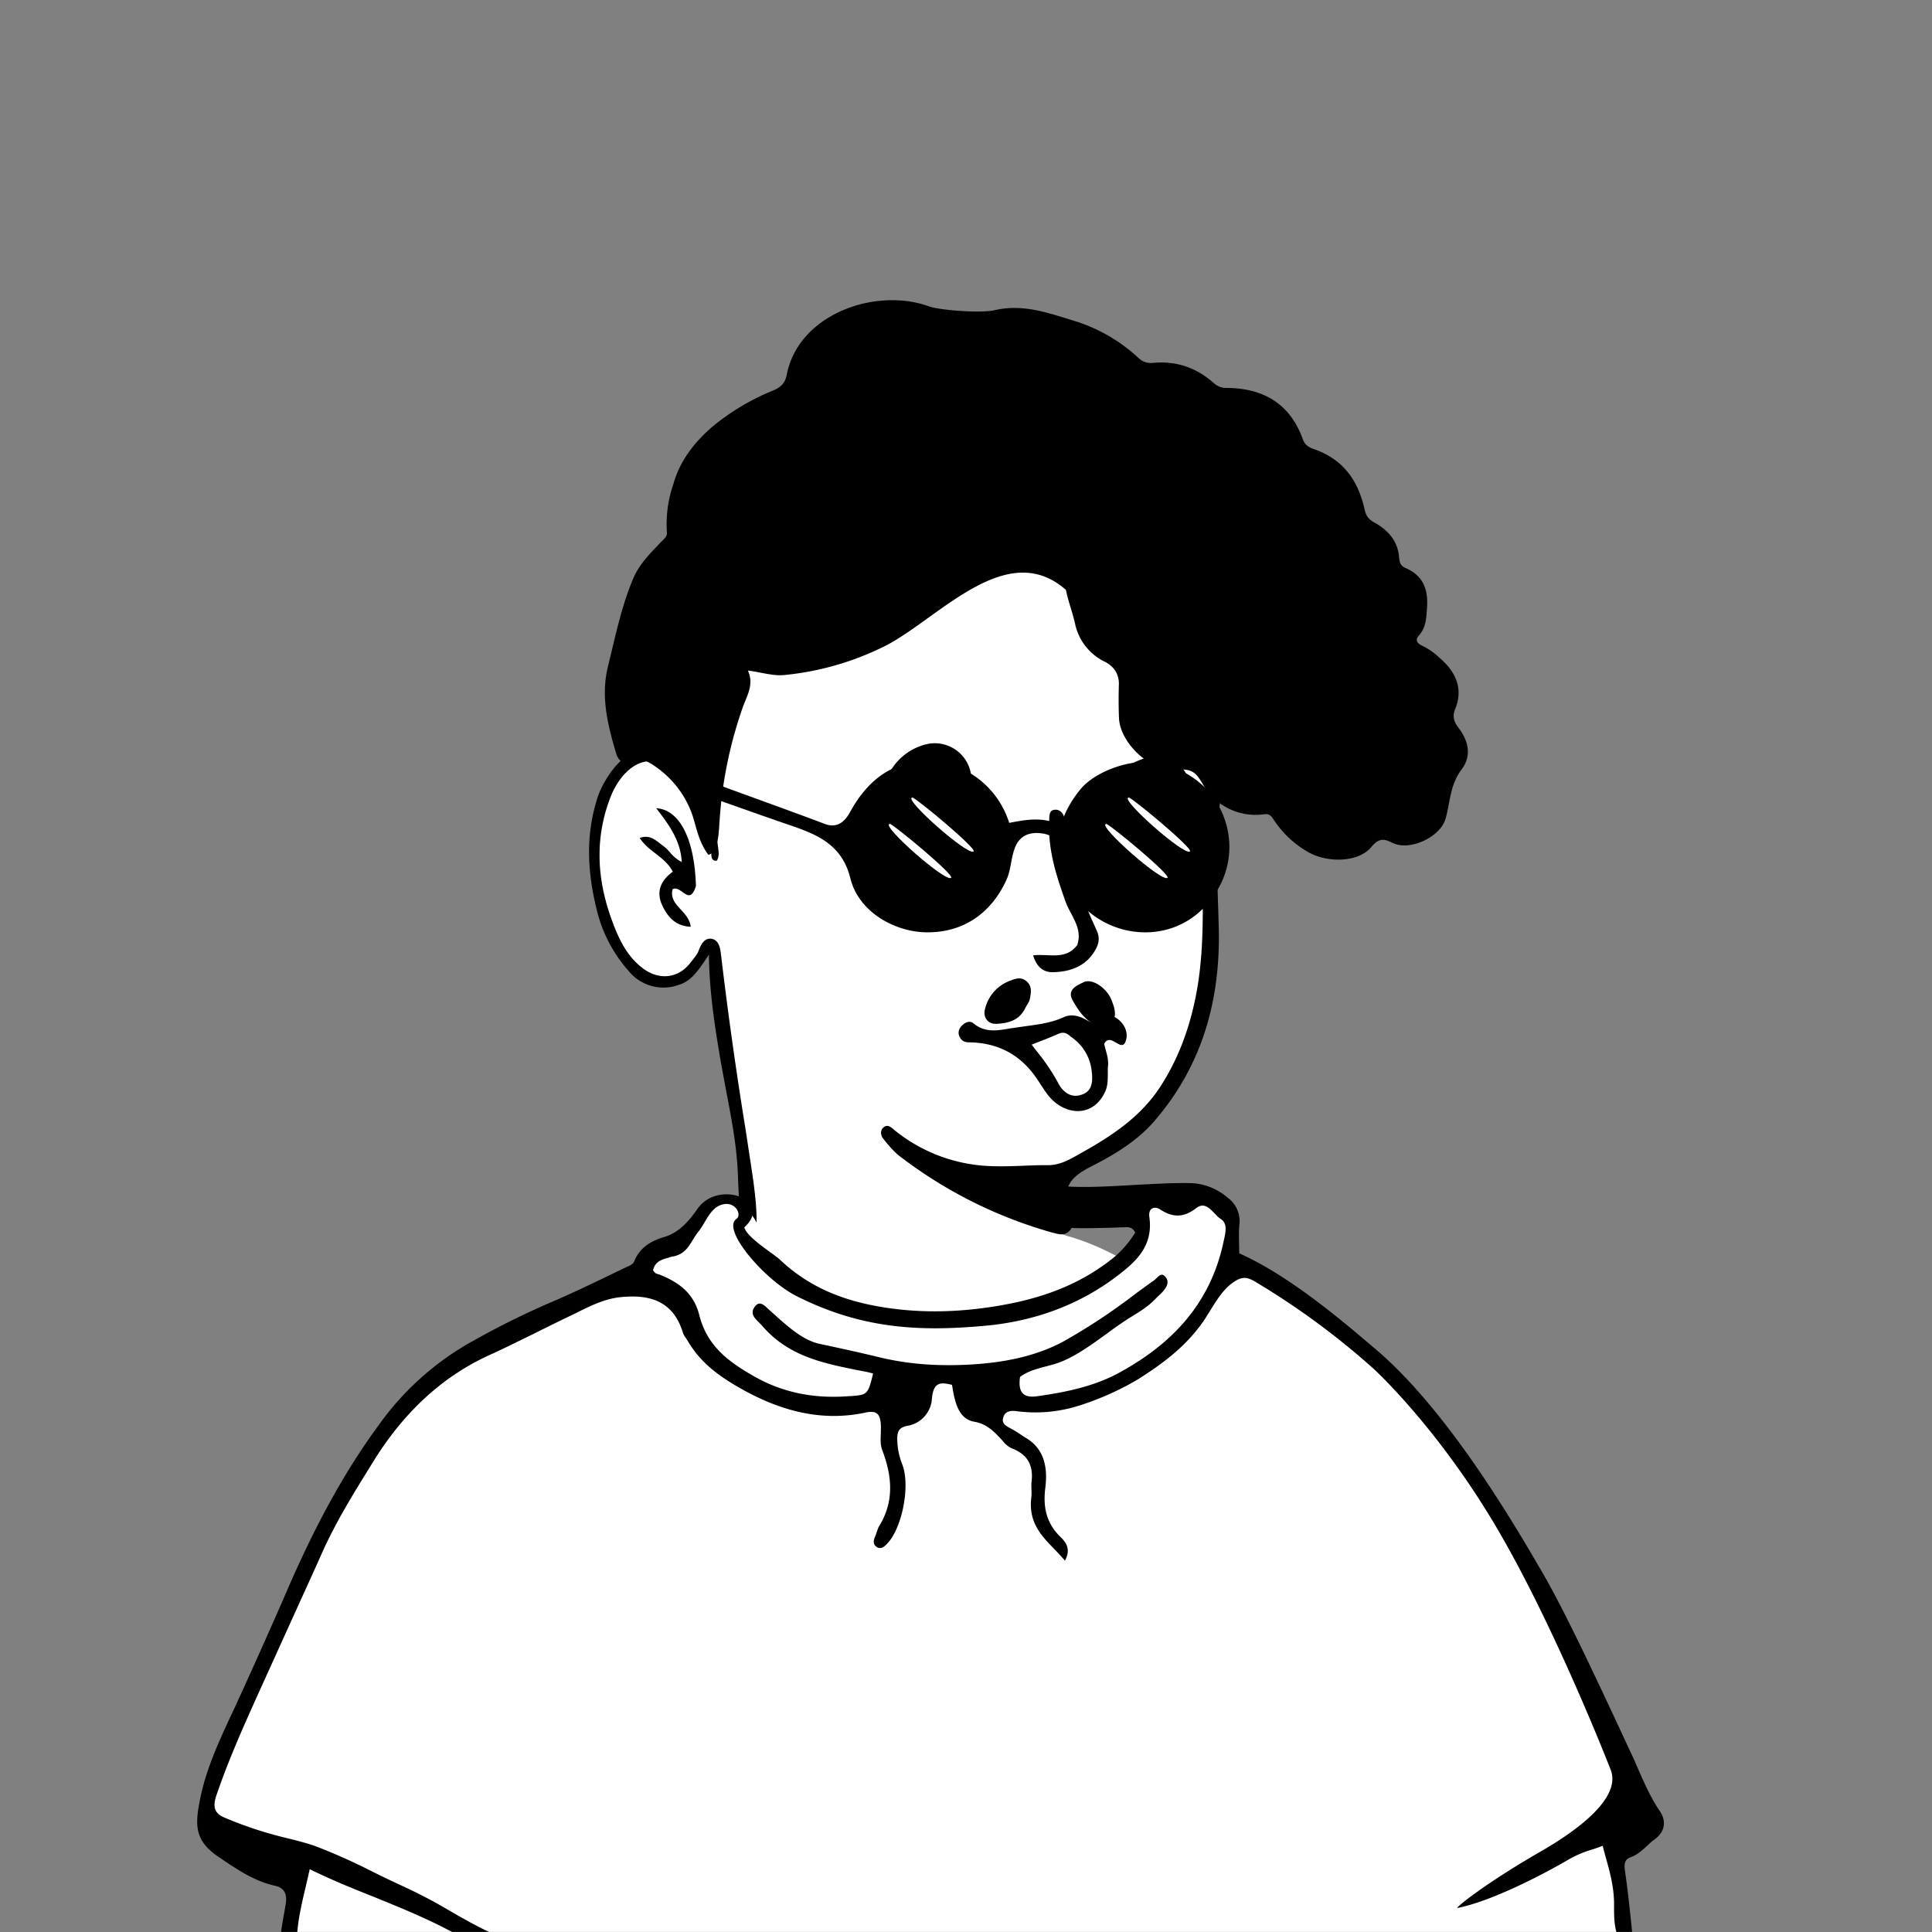
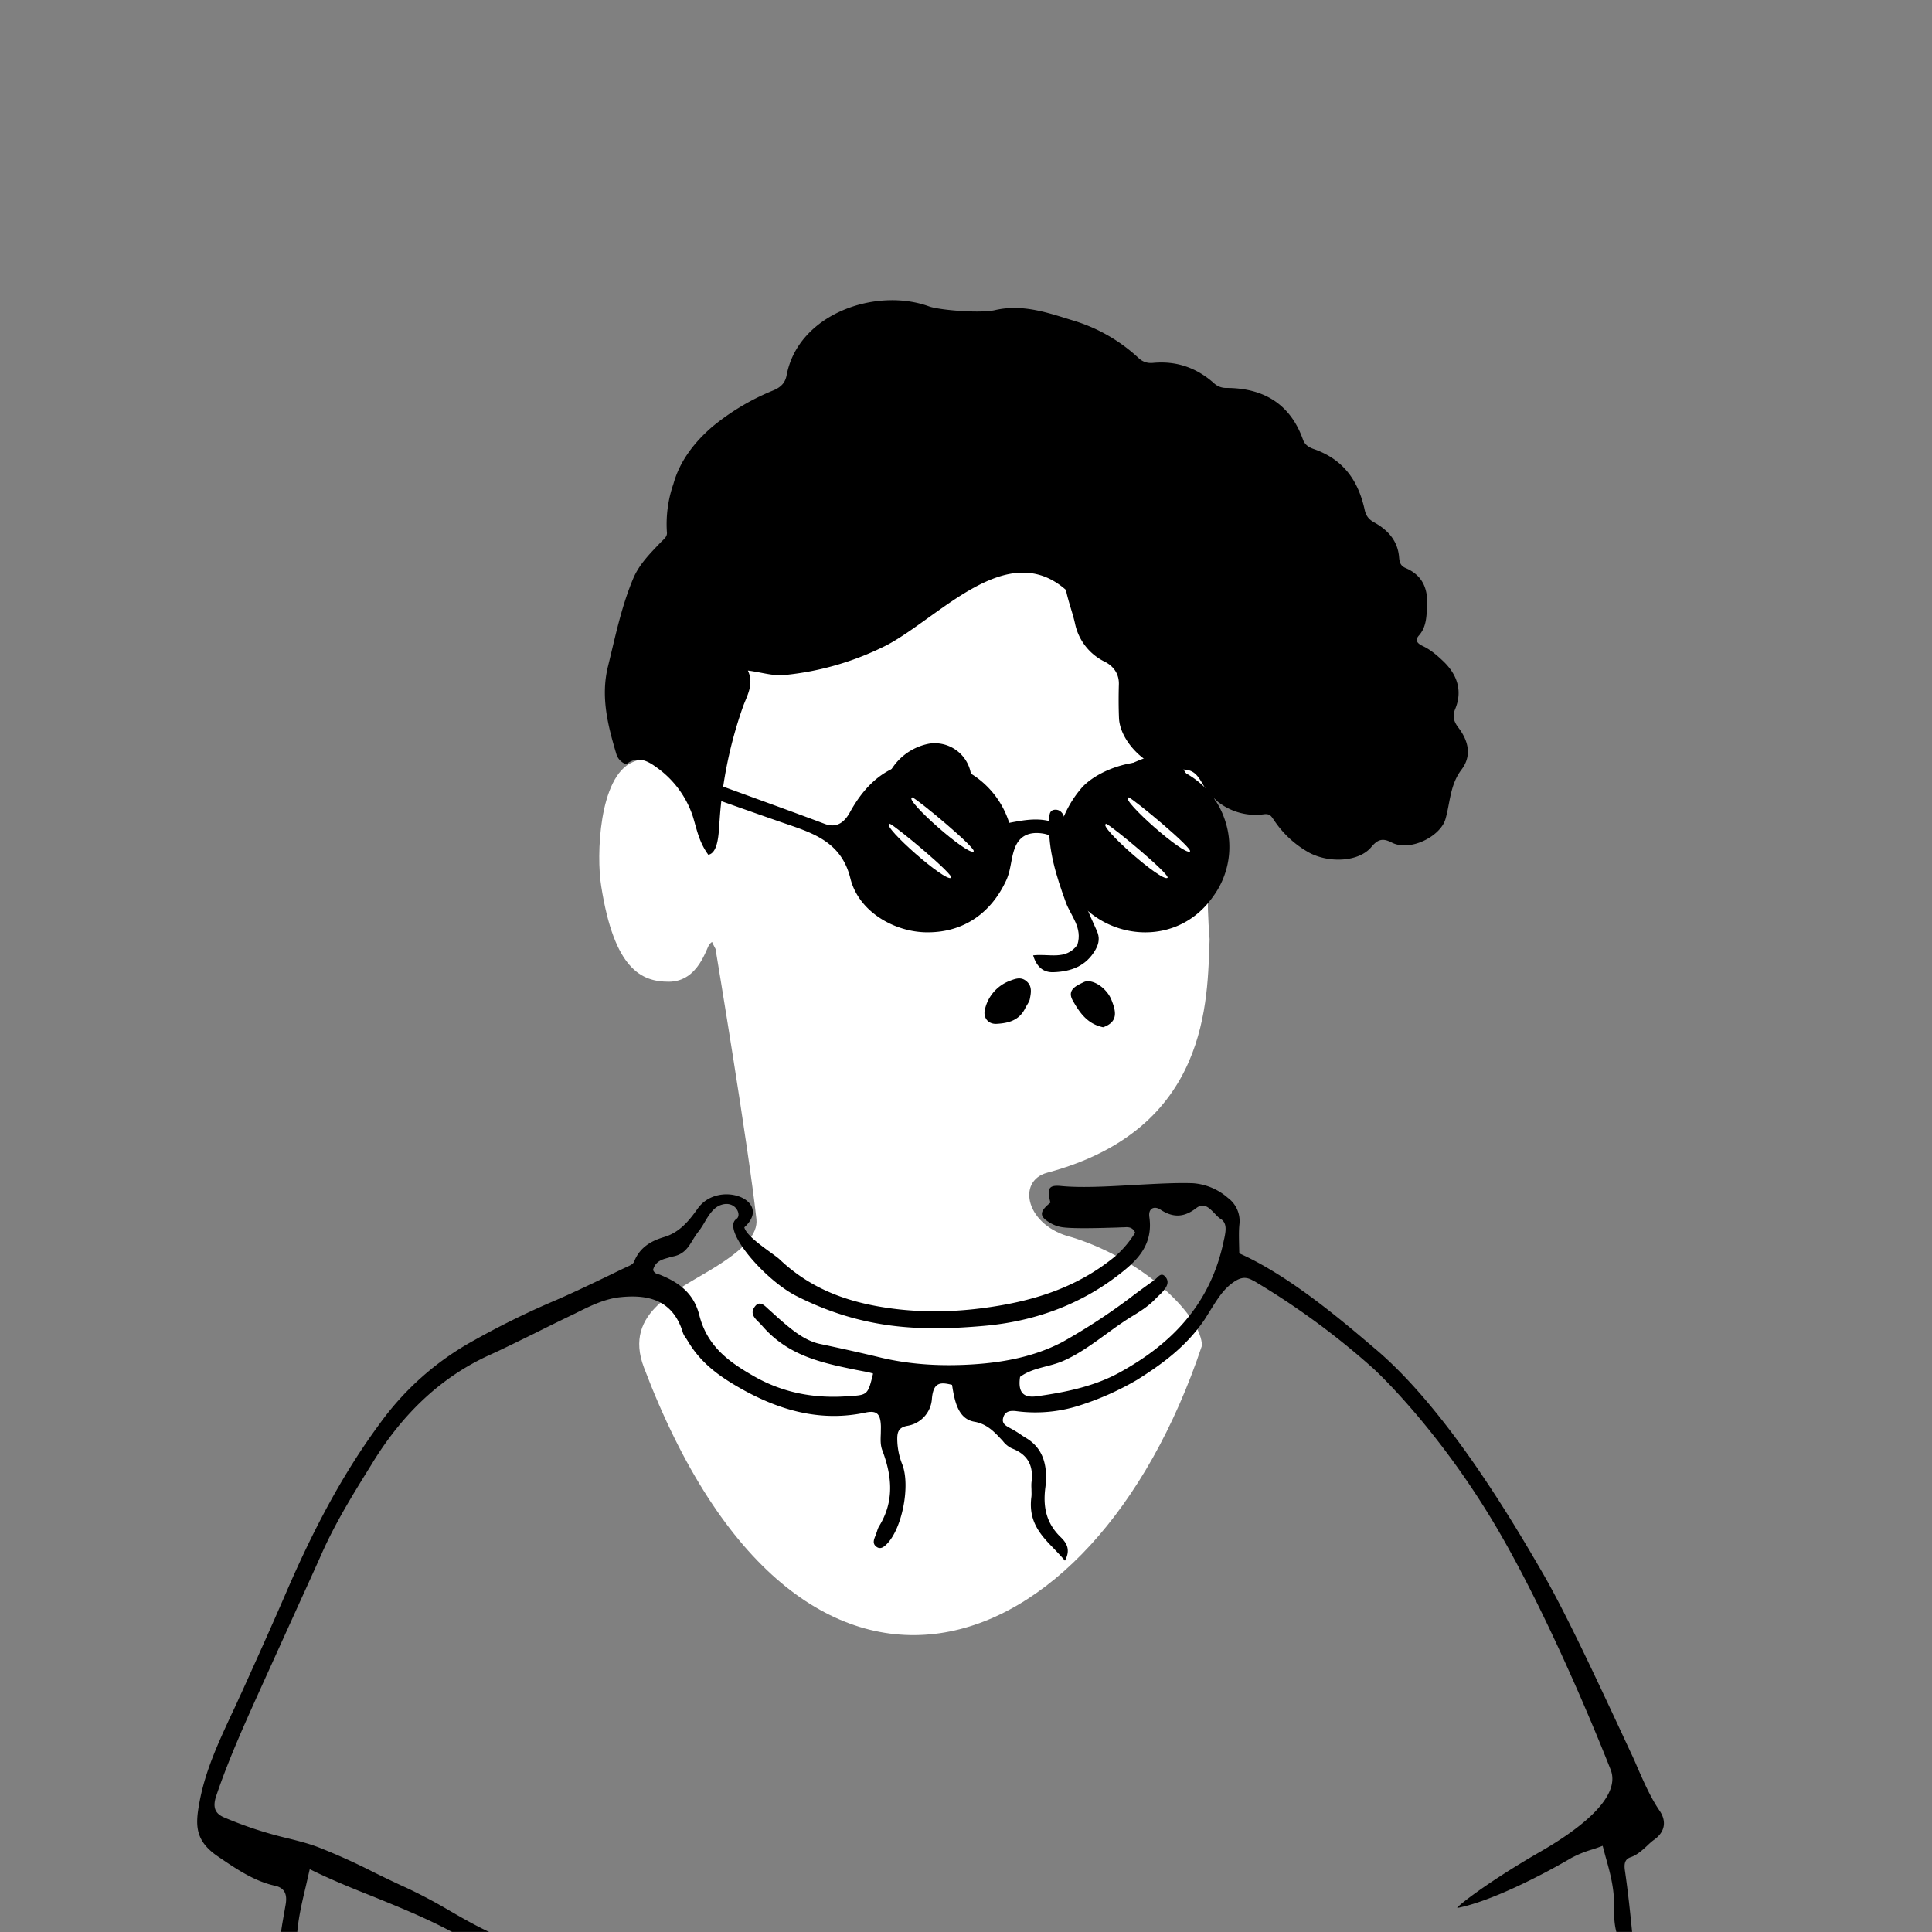
<svg xmlns="http://www.w3.org/2000/svg" viewBox="0 0 1744 1744" fill="none" shape-rendering="auto">
  <rect x="0" y="0" width="1744" height="1744" fill="#808080" stroke="none" />
  <mask id="viewboxMask">
    <rect width="1744" height="1744" rx="0" ry="0" x="0" y="0" fill="#fff" />
  </mask>
  <g mask="url(#viewboxMask)">
    <g transform="translate(531 487)">
      <path d="M554 727.7c-99.2 297-363.8 388.6-503.7 19.8-19.3-50.7 31-69.5 66.2-91.9 24.1-15.3 36.8-28.5 35.3-42.2-7-64.4-36.9-243.8-36.9-243.8l-3-5.8s.7-1.6-2.2 1.2c-3 3-9.9 34.2-37 34.2-24.5 0-49.2-10.9-61-86.3C7.2 285.6 9.6 214 40 201c12.5-5.3 24-7.2 35.2-.8 11.3 6.4-13-22 112-126C268.4 6.4 396.7-3.5 448.5 8 500.3 19.5 552 44.8 574.9 98.5c27.8 65-25.9 114.3-14 262.5-2.2 53.6.8 171.2-146.6 210.6-28 7.5-19.3 48.4 22.7 58.4 67 21 117 72.3 117 97.9" fill="#fff" />
-       <path fill-rule="evenodd" clip-rule="evenodd" d="m554 266.2.1-1.4c4.1-36.4 8.2-71.7 27.1-103.4 6.5 4.4 5.7 10 3.7 15.2-19.9 51.2-18 104.4-16.2 157.6l.4 14c2.1 66.4-14.5 126.8-58.7 177.5-15.4 17.6-35.8 29.8-56.5 40.3-21.4 11-25.9 20.1-19.2 43.6l.8 2.6c1.4 3.9 2.8 7.9-1 11.8-4.5 4.6-9.5 3.3-14.8 1.8l-.6-.1a406.4 406.4 0 0 1-137-68.3c-6-4.4-10.8-10.3-15.5-16.1l-.3-.4c-2.5-3-3-7.8.5-10.4 3.3-2.5 5.8-.5 8.7 1.8l1 .9a145.5 145.5 0 0 0 76.3 31.7c13.4 1.4 26.6.9 40 .4 7.4-.3 14.8-.6 22.3-.5 10.2 0 18.7-4.7 26.7-9.2l2.8-1.6c27.8-15.5 54.3-32.8 72.2-60.7 16.1-25 25.9-52.2 31.6-80.9 7.2-36.1 6.6-72.7 6-109.8-.3-12-.5-24.2-.5-36.4ZM50.6 190.8c21.9-1.7 34 11.2 44.3 26.3a140.4 140.4 0 0 1 22.4 61.5c.5 3.7 1 7.6-1.2 11.3-4.5.6-4.9-3-5-5.6-.5-20.7-9.7-38.7-18.9-56.1-6.6-12.5-16.2-24.6-31.4-27.6-17.2-3.5-33 12-40.8 32.2-14.5 37.6-12 74.6 1.4 111 5.8 15.9 13.1 32.1 27.8 43.2 14.8 11.3 32.7 9.3 43.6-5.7l2-2.5c2-2.6 4-5.1 5-8 2.1-5.8 5.4-11.2 11.3-10.4 6.8 1 8 8.3 8.7 14a3661 3661 0 0 0 22 156.7l5.9 38.8c2.6 17.1 5.6 41.7 3.6 52.1a28 28 0 0 0-.3 2.2c-.4 2.8-.6 5-4.2 5.5-4.9.8-7-2-7.7-6.4-2.3-17-3-23.6-4-49.6-.9-25.2-5.6-50-10.4-74.9l-5-27c-5.2-30.8-10.3-62-10.8-97l-2 3c-7.6 11.3-13.7 20.5-24.5 24a40.5 40.5 0 0 1-46.1-12.5 127.8 127.8 0 0 1-28.8-55.8c-8.4-34-9.9-67.1.9-100.6 5.2-16.1 23.7-44.7 42.2-42Zm34.6 127.5c4.4 3.2 8.4 6 12-5.4-1.1-42.2-14.7-69.2-35.8-70.3 11.2 14.6 22 28.8 23 48.5a32.3 32.3 0 0 1-10.7-8.8c-2-2.2-4-4.4-6.5-6l-3-2.4c-4.8-3.6-9.7-7.4-17.8-4.5 3.8 5.8 9 10 14.3 14 6 4.7 12 9.3 15.6 16.5-10.6 7.7-15.2 17.7-9.7 29.9 4.8 10.5 11.9 19.2 25.9 19.8-.6-6.3-4.7-10.9-8.8-15.4-5-5.4-9.7-10.6-7.5-18.6 3.2-1.5 6.2.7 9 2.7Z" fill="#000" />
    </g>
    <g transform="translate(178 1057)">
-       <path d="M1292.6 693H83.3l8.6-63.3S14.2 603.3 6.5 588c-7.8-15.3 84.2-214.1 96.8-245.6C116 310.8 200.1 188 239 168.3a3409.1 3409.1 0 0 1 147-69.7c4.8-2.1 7.2-3 14.8-16.1 7.7-13 33.6-18.8 43-26.5 4.3-3.5 14.6-31.5 35.3-28a32.4 32.4 0 0 1 26.2 19.6s11.8 99.2 188.1 84.7c52.6-4.2 156-39 160.7-77.4 2.2-18.4-11.5-32-11.5-32s53-8.9 77.1 5c24.1 14 14.8 52 14.8 52s83.3 47 110.1 72.8C1090 196.4 1184 303.9 1225 404.5c23.1 57 77.8 160.3 85.9 173.4 8.1 13-27 36-27 36l8.8 79Z" fill="#fff" />
      <path fill-rule="evenodd" clip-rule="evenodd" d="M952.9 98.7a688.9 688.9 0 0 1 108.5 79.4c1.2 1 58 53.1 111.2 143.2C1226.1 412 1276 540.7 1276 540.7c10.1 26.7-34.4 57-63 73.5-50.6 29.1-78.5 51.8-75.3 51.1 30-5.9 75.6-29.2 102.5-45a98 98 0 0 1 18.8-7.7c3.2-1 6.4-2.1 9.7-3.4l2.5 9.4c4 14 7.6 27.5 7.8 42v3.7c0 9 0 18 3.7 27.7 5.2 1 9 1 13.1 0l-.2-2c-2-20.2-4-39.4-6.8-58.5-.9-6.2 0-10.3 5.2-12 5.7-2 10.1-6 14.5-10 2.3-2.2 4.5-4.3 7-6 9.8-7.2 10.9-16.9 4.5-26.1-8-11.8-13.7-24.9-19.5-38-2.1-5-4.3-10-6.7-15l-8.8-18.9c-23.3-50-50-107-69.5-140.9-28.7-49.7-87.5-149.1-151.5-203.5l-1.8-1.5c-29.2-24.9-76.7-65.3-121.5-85.2l-.2-8.4c-.1-6.1-.3-12 .3-17.7a26 26 0 0 0-10.4-24 53.8 53.8 0 0 0-31.2-13.2c-14.7-.6-33.4.5-52.4 1.5-24 1.4-48.5 2.8-67 1-11.3-1.1-12.8 2.2-9.6 15-10.5 8.5-10.3 12.7 1 19 3 1.6 6.3 2.7 9.6 3.2 10 1.5 35.5.7 49 .3l4.8-.2h1.7c3.8-.3 7.9-.6 10.4 4.8A93.8 93.8 0 0 1 829 76.8c-36.1 29.9-77.7 41.6-121.2 47.2-31.6 4-63 3.8-94.6-2-32.7-6-62.2-18.1-87.7-42.4-1.3-1.2-4.2-3.3-7.6-5.8-9.1-6.6-22.5-16.3-24-22.9 26.7-24.2-23.2-43.7-42.2-16.8-7.6 10.8-16.3 21.4-30 25.5-10.8 3.2-22 8.7-27.3 22.3-.8 2-3.4 3.3-5.4 4.2-6.5 3-13 6.2-19.4 9.3-17.3 8.3-34.6 16.6-52.2 24a751.6 751.6 0 0 0-65.3 32.3l-2.5 1.4a256.6 256.6 0 0 0-85.2 75.6C130 275.3 103.4 327 80 381.3c-13 30-26.5 60-40 89.8l-2 4.2c-2.3 5.3-4.7 10.4-7.2 15.6-11.7 25.3-23.5 50.6-28.7 78.8-3.8 20.3-4.5 34.6 16.3 48.9 16.6 11.3 32.8 22.5 52 26.7 8.8 2 10.9 8 9.5 16.6l-1.6 9.2c-1.3 7.3-2.6 14.6-3.3 21.9H90c.6-15.6 4.1-30.6 8-47l3.6-15.7c19 9.4 38.5 17.3 57.9 25 27 11 54.2 22 80.5 37.2 9.7.6 19.3.5 29-.4l-.4-.7c-.7-1.5-1.2-2.7-2-3-13.5-6.1-26.5-13.5-39.4-21a460.4 460.4 0 0 0-39-20.6c-9.8-4.4-19.4-9.1-29-13.8a555 555 0 0 0-50.1-22.6c-9-3.4-18.2-5.7-27.5-8a350.4 350.4 0 0 1-57-18.7c-8-3.3-11.1-8.7-7.4-19.6 6-17.8 13-35.2 20.3-52.4 8.7-20.3 17.9-40.4 27-60.5L75 428l12.9-28.4c8.1-17.9 16.3-35.7 24.3-53.7 12.7-28.7 29-54.9 45.2-81l1.7-2.8c26.7-43 60.8-75.8 104.3-95.7 13.3-6 26.4-12.6 39.6-19a2169.7 2169.7 0 0 1 37.7-18.5c13.2-6.6 26.4-13.3 40.8-14.9 22.7-2.4 47.6.5 57 32.2a19 19 0 0 0 2.9 5l1.5 2.4c12.6 21.4 31.1 33.6 51 44.6 34.8 19 70.6 28.1 109 20 10.5-2.3 14 .8 14.3 12.7l-.1 6.3c-.2 5.1-.5 10.2 1.4 15.1 8.8 23.2 10.8 45.9-2.7 68-1 1.5-1.6 3.3-2.2 5.2l-1 2.9-.4 1c-1.3 3.2-2.7 6.7.4 9.4 3.7 3.3 7 1 10-2.1 13.8-14 21.4-52.8 13.8-72A63 63 0 0 1 632 244c-.3-7.8.6-12.3 9-13.9a26.5 26.5 0 0 0 22.2-24c1.2-15.9 8-15.5 18.2-13 2.3 14.7 5.4 30.8 20.2 33.3 11.5 2 18.1 9.3 25.3 17l1.5 1.8c2.1 2.3 4.6 4.2 7.4 5.4 12.7 5 19.3 14 17.4 29.8-.3 2.3-.2 4.7-.1 7 0 2.4.2 4.8-.1 7-2.9 22.6 8.8 34.7 21 47.2 3.1 3.3 6.3 6.6 9.3 10.2 5.7-10.4.9-16.7-4-21.4-12.3-12-16-26.1-13.7-44.3 2.3-18-.8-35-17-44.8-2-1.2-3.9-2.4-5.7-3.7a107.8 107.8 0 0 0-9.2-5.5c-3.6-2-7.5-4-6.2-9 1.4-5.8 5.7-7 11.7-6.3a130 130 0 0 0 57-5 257.2 257.2 0 0 0 52.2-23.2c23.2-14.6 44.6-30.3 61-54.5l5.5-8.8c5.5-8.8 11-17.8 19.2-23.9 6-4.4 11.3-6.9 18.7-2.6ZM425.9 78l2-.5c11-1.6 15-7.8 19.4-15.1 1.7-2.8 3.6-5.8 6-8.7 1.4-2 3-4.4 4.5-7 3.8-6.5 8.2-13.8 15-16 13-4.5 19.2 9.1 14 12.6-14 9.3 25.4 55.2 54.3 69.7 59.4 30 111.8 32 169.7 26.8 43.6-3.9 85.6-18.3 122-46.8 15-11.7 30.4-25.8 26.7-51.5-1.1-8 4.6-10 9.7-6.8 11.3 7.5 21.2 7.6 32.4-1 7-5.5 11.8-.5 16.6 4.4 1.9 2 3.7 4 5.7 5.2 6 3.8 4.6 11 3.3 17.4l-.3 1.2c-11.9 59.2-48.6 94.9-94 119.9-23 12.7-49 18-74.9 21.6-11.5 1.6-17.4-2.7-15.2-17.5 7-5.2 15.2-7.3 23.5-9.5 5.5-1.4 11-2.9 16.3-5.3 13.8-6.2 26-15.2 38.3-24.1 4.4-3.2 8.7-6.4 13.2-9.4a214 214 0 0 1 9.7-6.3c7.2-4.4 14.5-8.9 20.6-15.2l3-3a53 53 0 0 0 4.6-4.6c2.9-3.5 5.8-7.9 2.4-12.4-3.2-4.3-5.7-2-8.1.4l-2.2 2c-5.7 4-11.3 8.1-17 12.3a543.8 543.8 0 0 1-66 43.6c-25.7 13.5-54 18.6-82.2 20.3-27 1.6-53.9.3-81-6-18.1-4.4-36.7-8.5-55.1-12.4-14.9-3-27-13.7-38.8-24a633 633 0 0 0-8.3-7.5c-4-3.8-8.2-8-12.4-2.2-4.5 6-.2 10.3 4 14.3l2.8 3c23.6 27.3 54.5 33.5 85.3 39.8l10.4 2 3 .8 1.3.4c-4.6 19.3-5.2 19.3-21.1 20.4h-.7C558 205.7 529 200.6 502 185c-21.2-12.2-41.5-26.2-48.7-54.7-5.2-20.7-19.3-30-35.8-36.7l-1.4-.4c-1.7-.5-3.4-1-4.6-3.8 2.1-8 8.3-9.6 14.5-11.2Z" fill="#000" />
    </g>
    <g transform="translate(266 207)">
      <path d="M696.2 325.5c-52.9-46.6-113 23.7-161.2 49.6a259.7 259.7 0 0 1-92.5 27.2c-10.3 1.2-21.4-2.5-33.4-4 5.7 12.2-.6 22.3-4.3 32.3a383.8 383.8 0 0 0-21.2 102.7c-.8 10-.8 29.5-10.2 31.3-8.5-11.5-10.5-23.4-14-34.7a88.2 88.2 0 0 0-33.9-45c-7.8-5.7-16.9-9.5-26.2-2a14 14 0 0 1-9-9.5c-7.7-25.8-14.2-51.6-7.5-78.8 6.6-26.7 12-53.7 22.8-79.4 5.3-12.6 15-22.4 24.6-32.4 2.7-2.9 6.4-5.2 5.8-9.5a110.4 110.4 0 0 1 5.9-43.5c5.5-19.9 18.2-37 35-51.5a211.3 211.3 0 0 1 55.7-33.1c6.8-3 10.3-7 11.5-13.6 10.6-55.4 80.7-79.5 128.6-62l1.2.4c11.8 3.3 45.6 5.8 58 3 25.8-6 49 2.7 72 9.7a149.8 149.8 0 0 1 58.1 33.7c3.7 3.3 7.7 4.6 12.6 4.2 21.8-2.1 39.8 4.7 55 18.1a16 16 0 0 0 11.2 4.5c36.3 0 58.6 16.6 69.3 46.4 1.5 4.5 4.9 7 9.4 8.6 28.6 9.8 41 30.4 46.4 55.1 1.2 5.6 4 8.8 8.8 11.4 13 7.2 21 17.2 22.2 30.9.4 4.3.8 8 6 10.2 16.8 7.2 20.2 20.8 19.3 35.1-.6 8.8-.6 18.2-7.4 25.8-4.3 4.9-.5 7.6 4 9.7 6.8 3.3 12.3 8.1 17.5 13 13.4 12.5 18 27.4 11.3 43.6-2.8 6.7-1.1 11.5 2.7 16.6 9.4 12.2 12.4 25.7 3 38.1-10.5 13.8-10.2 29.8-14.5 44.7-4.6 15.8-32.2 29.7-48.6 21.1-8-4.1-12.4-3-18.4 4.2-11.2 13.4-38 14.6-56 5a91 91 0 0 1-32-29.7c-2.2-3-3.3-5.6-8.6-5a54.8 54.8 0 0 1-56-28.1c-5.4-9-9.2-13.4-22.5-12-23.4 2.6-51.7-23.9-52.6-46.8-.4-10.1-.4-20.3-.1-30.5.2-8.8-4.3-15.8-12.2-20a49.5 49.5 0 0 1-27.4-34.8c-2.2-9.9-6-19.5-8.2-30.3Z" fill="#000" />
    </g>
    <g transform="translate(791 871)">
      <path d="M176 65c-3.3-2.8-6.4-5.1-11.4-2.8-7.9 3.6-16.1 6.5-24.3 9.8 8.5 11.3 17.4 21.9 23.8 34.4 4.2 8.3 11.8 14.4 22 10.5 9.4-3.5 9.3-12.6 8.4-20.7A42.6 42.6 0 0 0 176 65Z" fill="#fff" />
-       <path fill-rule="evenodd" clip-rule="evenodd" d="M209 98v-4.9c1-6.4-.6-11.9-2-16.6l-1.3-5.2c3-5.6 7-3.3 10.7-1.1 4 2.3 7.5 4.3 9.2-2.9 1.8-7.2-2-15.5-10.5-20.3-7.8 8.7-16.3 7.7-25.4 2.7C183.2 46 176 44 169 47.3c-11 5-22.8 6.5-34.6 8.1L123 57l-2.5.4c-11.3 2-22.5 3.9-32.7-4.6-3.4-2.8-7.4-1-10.4 1.9-3 3-4 6.6-2.1 10.4 1.6 3.2 4 4.7 8.1 4.8 23.3.2 42.8 8.8 57.4 27.2 3 3.7 5.5 7.6 8 11.5 1.7 2.5 3.3 5 5 7.3 14 19.7 40.7 23.2 52.3-.4C209 110 209 104.3 209 98Zm-44.4-35.8c5-2.3 8.1 0 11.4 2.9a42.6 42.6 0 0 1 18.5 31c.9 8.2 1 17.3-8.4 20.8-10.2 4-17.8-2.2-22-10.5A185.7 185.7 0 0 0 144.9 78l-4.6-6 7.3-2.9a281 281 0 0 0 17-7Z" fill="#000" />
    </g>
    <g transform="translate(653 805)">
      <path d="M272.7 104.6c-5.5 11.8-15.8 14-26 14.6-8.2.5-12.6-6.2-10.5-13.5a36 36 0 0 1 21.5-25c5.1-1.9 10.4-4.4 15.6-.2 5.7 4.6 4.4 10.6 3.3 16.4-.5 2.4-2.2 4.6-3.9 7.7ZM342.8 122.3c-14.3-3-21.2-13.2-27.3-23.9-5.8-10 3.2-13.6 9.7-16.8 7.4-3.7 21 5 25.3 16.5 3.6 9.2 6.5 19.2-7.7 24.2Z" fill="#000" />
    </g>
    <g transform="translate(901 668)">
      <path d="M71.5 185c5-15.6-6-26.3-10.4-38.5-8.6-23.7-16.2-47.4-15-73 .2-4.6-.7-10.7 6-10.6 5.1.2 7.9 5.2 8 10 1.6 35.5 14.5 67.7 29 99.3 2.7 6 2.1 11.1-1.1 16.9-8.5 15.1-22.3 20-38.2 20.5-8.7.3-15-4.5-18.2-15.2 14-1.8 29.4 4.8 39.9-9.4Z" fill="#000" />
    </g>
    <g transform="translate(610 680)">
      <path d="M407.4 122.5c13 .3 25.4 1.1 37.6 2.5 3 .4 5 3.3 5 6.7 0 3.3-1.7 5.6-4.7 7-11.2 4.8-22 8.2-33.7.2-6.5-4.5-9-8.7-4.2-16.4ZM247.6 117c7 0 7.8 3.8 7 8.5-2 10.2-20 22.4-30.4 20.5-5.9-1-10.5-4-10.7-10.5-.2-6.7 4.8-8.2 10.3-8.4 9-.3 15.8-5.2 23.8-10ZM215.1 76.6c5-12 9-29.4 24.1-22.5 20.7 9.4 13.9 30.7 9.7 47.4-1.6 6.3-14.5 15.9-18.3 14.3-16.3-6.8-19.2-21.7-15.5-39.2ZM442 113.4c-8.6 7.5-17 7.6-22.2-1.5-9-16-8.6-32.8 3.3-47.2 2.5-3 13.8-3.6 16.3-1 14 15 14.6 31.8 2.6 49.7Z" fill="#000" />
    </g>
    <g transform="translate(610 680)">
      <path d="M266 18.1A80.2 80.2 0 0 1 301 62.8c15.8-3 30.7-5.8 46.4 2.2a97.5 97.5 0 0 1 19.8-34.7C382.8 14 418 2 443.5 10.5c26.2 8.8 44.9 26.2 52.7 51.2a75.5 75.5 0 0 1-11.3 67.8c-35.8 51-110.3 37.5-132.4-14-3.6-8.2-5.7-16.9-6.3-25.8-.6-10.5-5.3-15.8-15-17.3-11.9-1.8-21.2 1.8-25.4 13.9-3.3 9.1-3.2 19-7.4 28.2-13.3 29-37.9 47.4-71.8 47.1-28.5-.2-61.4-18-69-48.8-8.4-34-35.5-41.3-62.4-50.6-22.8-7.9-45.5-16-68.2-24-4.7-1.7-7.3-5.4-5.5-10 2.2-5.7 6.8-3.4 10.8-2C66.4 38.8 100.7 51 134.7 63.8c11.8 4.4 18.5-3.2 22.6-10.7 23.3-42.4 58.4-55.5 103-37.2 1.7.6 3.3 1.2 5.7 2.3Z" fill="#000" />
      <path d="M193 63.5c-1-.3 1 0-.2.4-6.6 2 50.7 52.8 55.8 48.5 3-2.5-49.5-46.3-55.7-49ZM213.3 39.7c-.9-.3 1 0-.1.4-6.7 2 50.7 52.8 55.7 48.5 3-2.5-49.5-46.3-55.6-49ZM388.2 63.5c-.8-.3 1 0 0 .4-6.7 2 50.6 52.8 55.7 48.5 3-2.5-49.5-46.3-55.7-49ZM408.6 39.7c-.9-.3 1 0-.1.4-6.6 2 50.7 52.8 55.7 48.5 3-2.5-49.5-46.3-55.6-49Z" fill="#fff" />
    </g>
    <g transform="translate(774 657)">
      <path d="M81.4 35C60 29.6 52 33.2 40 52.6c-2.4 4-3.4 11.4-10.6 7-5.6-3.4-5.3-8.8-2.6-14.6a51.4 51.4 0 0 1 38-30.7 33.1 33.1 0 0 1 37.5 26.4c.9 5.3.1 10-4.8 13.6-11.2-1.3-8-14.2-16-19.1ZM246.2 32.8c14-6.2 27-12.4 41.2-1.9 5.1 3.7 9 8.8 11.3 14.7 2 5 2.3 10.7-2.7 13.8-5.7 3.5-8.1-2.1-11-5.6-10.4-12.8-18.4-13.7-32.4-4.6-4 2.6-6.8 8-13.5 7-5.7-9.6-.1-16.3 7-23.4Z" fill="#000" />
    </g>
    <g transform="translate(0 559)" />
  </g>
</svg>